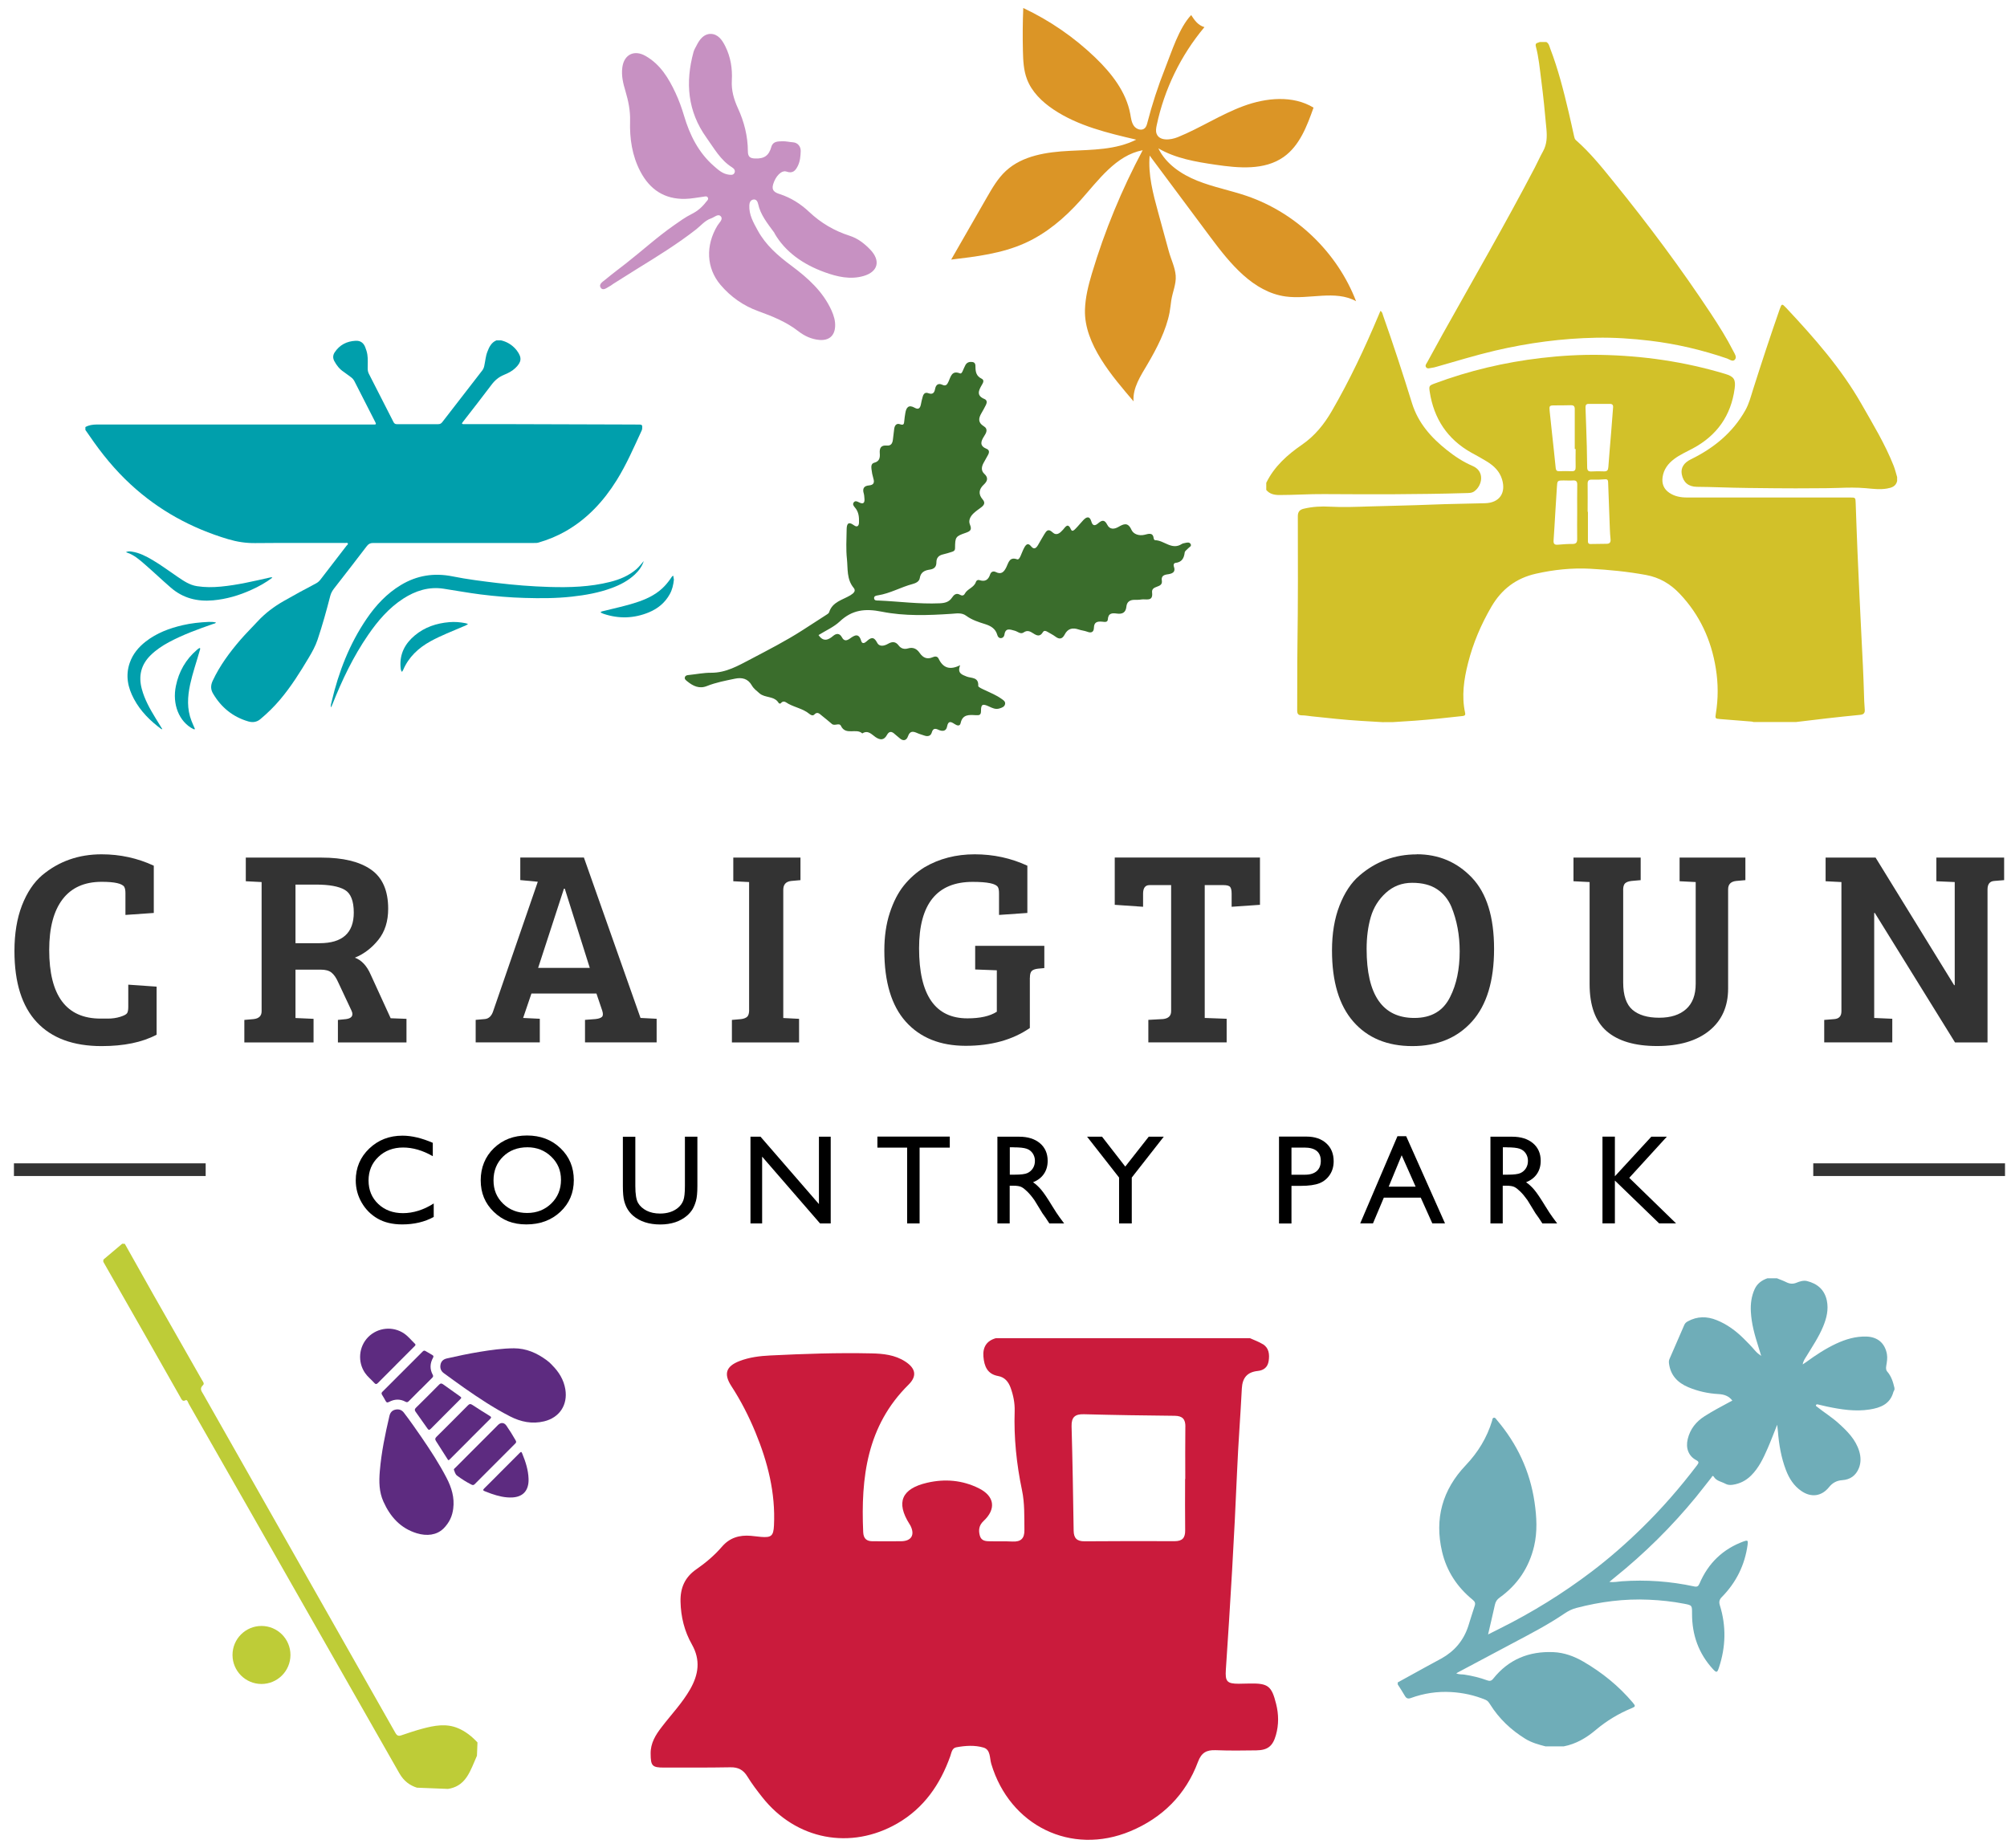
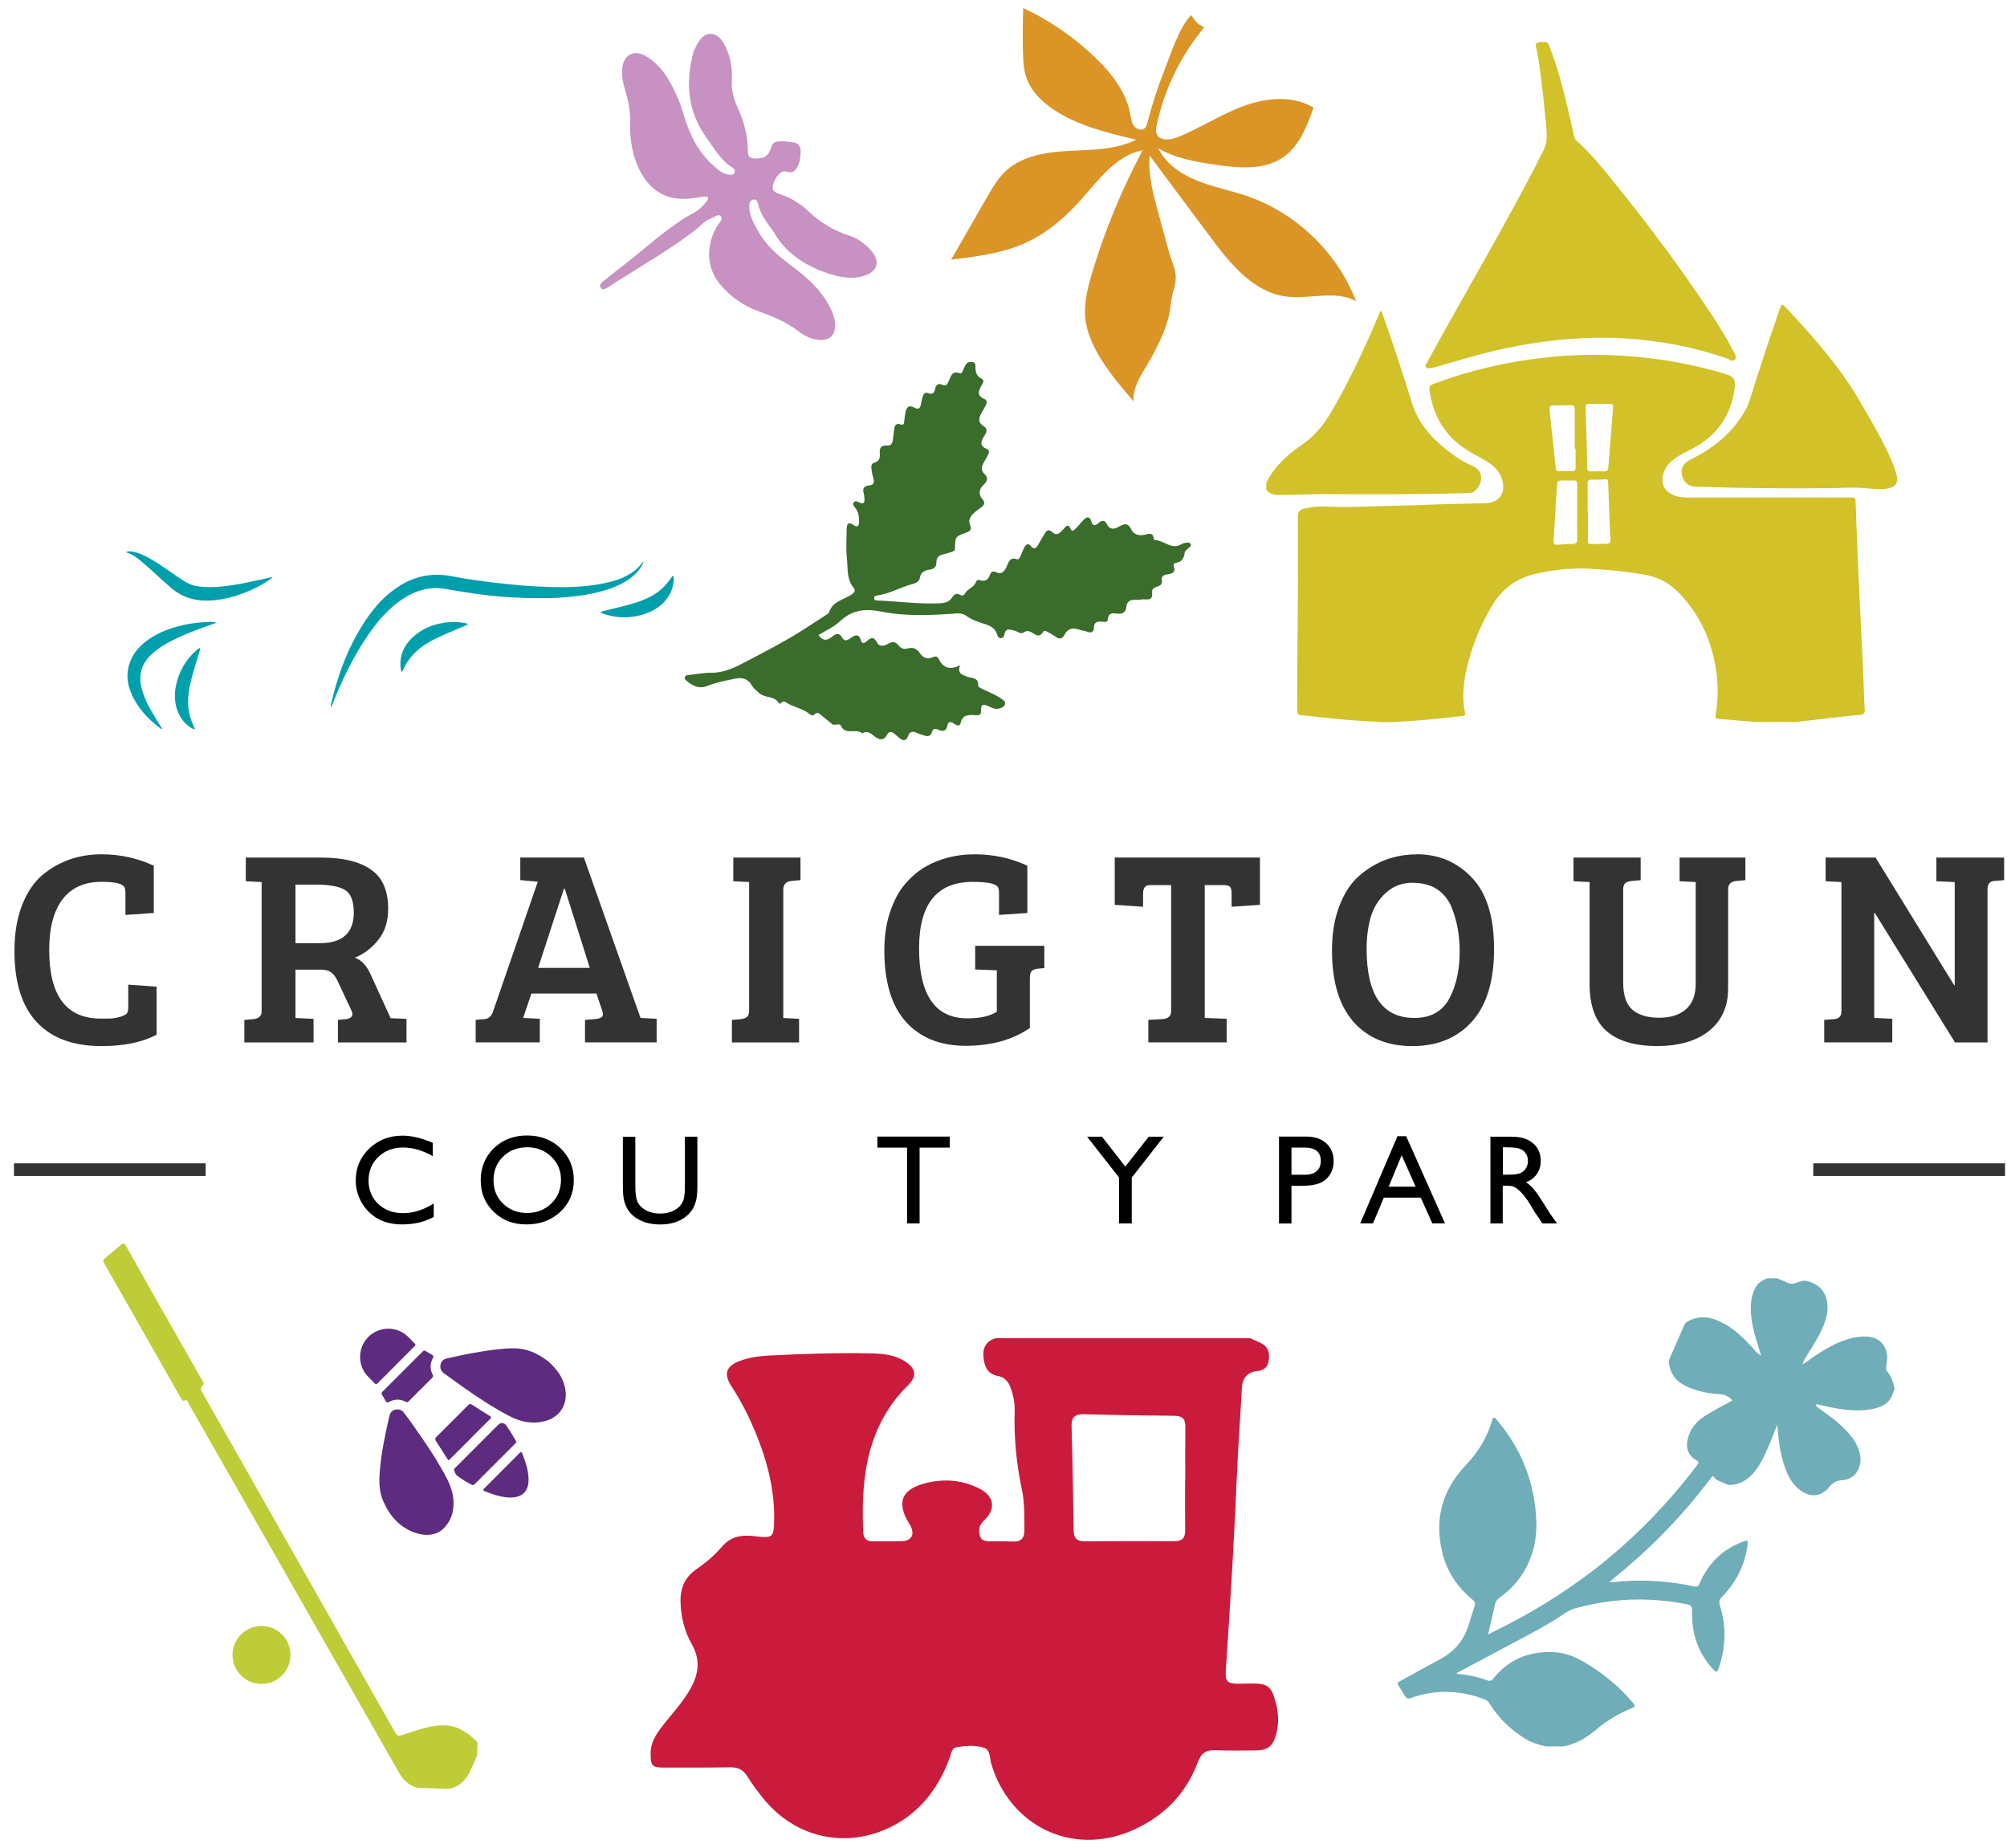
<svg xmlns="http://www.w3.org/2000/svg" width="126" height="116" viewBox="0 0 126 116" fill="none">
  <g clip-path="url(#clip0_162_838)">
    <path d="M86.859 45.342C86.395 45.313 85.928 45.288 85.464 45.259C84.424 45.197 83.388 45.081 82.351 44.972C82.145 44.95 81.938 44.91 81.732 44.91C81.496 44.91 81.435 44.809 81.438 44.588C81.449 43.253 81.435 41.914 81.453 40.579C81.493 37.855 81.485 35.134 81.478 32.409C81.478 32.123 81.605 31.996 81.851 31.938C82.398 31.807 82.96 31.778 83.515 31.811C84.323 31.854 85.131 31.822 85.939 31.796C87.254 31.756 88.573 31.734 89.888 31.68C91.005 31.633 92.121 31.626 93.237 31.593C94.132 31.568 94.559 30.958 94.299 30.095C94.146 29.59 93.795 29.253 93.371 28.988C93.045 28.785 92.708 28.604 92.371 28.419C90.871 27.577 90.019 26.289 89.758 24.595C89.704 24.232 89.722 24.207 90.059 24.08C92.226 23.271 94.462 22.745 96.755 22.476C97.991 22.331 99.23 22.259 100.473 22.28C103.136 22.328 105.753 22.705 108.307 23.474C108.855 23.637 108.978 23.822 108.902 24.392C108.673 26.097 107.786 27.345 106.275 28.154C105.876 28.368 105.463 28.546 105.1 28.821C104.72 29.108 104.448 29.467 104.379 29.95C104.318 30.367 104.452 30.708 104.807 30.944C105.137 31.165 105.517 31.234 105.905 31.234C107.909 31.237 109.909 31.234 111.913 31.234C113.322 31.234 114.732 31.234 116.145 31.234C116.486 31.234 116.489 31.237 116.5 31.586C116.54 32.62 116.569 33.654 116.616 34.687C116.696 36.498 116.776 38.304 116.87 40.115C116.928 41.239 116.986 42.364 117.019 43.492C117.029 43.844 117.037 44.192 117.069 44.54C117.091 44.783 116.986 44.863 116.765 44.881C116.084 44.947 115.406 45.019 114.725 45.096C114.062 45.172 113.402 45.252 112.743 45.331H110.09C110.05 45.32 110.01 45.306 109.971 45.302C109.307 45.248 108.641 45.193 107.978 45.143C107.688 45.121 107.67 45.103 107.72 44.809C107.876 43.862 107.873 42.915 107.72 41.968C107.434 40.173 106.706 38.594 105.445 37.267C104.861 36.654 104.184 36.255 103.343 36.099C102.183 35.885 101.02 35.772 99.843 35.707C98.683 35.645 97.549 35.765 96.422 36.019C95.186 36.298 94.277 36.987 93.635 38.083C92.983 39.2 92.479 40.379 92.164 41.631C91.903 42.658 91.751 43.695 91.979 44.751C92.012 44.896 91.954 44.94 91.813 44.954C90.813 45.066 89.809 45.175 88.805 45.248C88.356 45.281 87.91 45.306 87.461 45.335H86.859V45.342ZM100.404 25.357C100.187 25.357 99.969 25.364 99.756 25.357C99.593 25.35 99.535 25.419 99.538 25.578C99.549 25.952 99.56 26.329 99.578 26.703C99.614 27.577 99.632 28.451 99.643 29.329C99.643 29.543 99.719 29.609 99.919 29.598C100.176 29.583 100.437 29.583 100.694 29.594C100.901 29.601 100.959 29.521 100.973 29.318C101.024 28.571 101.096 27.824 101.154 27.076C101.194 26.579 101.23 26.079 101.27 25.582C101.285 25.422 101.22 25.353 101.057 25.357C100.839 25.364 100.622 25.357 100.408 25.357H100.404ZM98.919 28.19H98.864C98.864 27.356 98.864 26.521 98.864 25.687C98.864 25.498 98.792 25.437 98.611 25.44C98.277 25.451 97.944 25.448 97.611 25.451C97.273 25.451 97.255 25.473 97.288 25.807C97.335 26.264 97.386 26.717 97.433 27.174C97.513 27.911 97.596 28.651 97.668 29.387C97.683 29.536 97.745 29.59 97.893 29.583C98.15 29.576 98.411 29.572 98.669 29.583C98.875 29.594 98.922 29.5 98.919 29.315C98.908 28.941 98.919 28.564 98.919 28.186V28.19ZM99.016 32.133C99.016 31.568 99.009 30.998 99.02 30.432C99.024 30.222 98.948 30.149 98.745 30.164C98.564 30.178 98.379 30.164 98.194 30.164C97.763 30.164 97.766 30.164 97.741 30.61C97.712 31.107 97.676 31.608 97.647 32.105C97.611 32.71 97.578 33.32 97.534 33.926C97.52 34.132 97.585 34.216 97.799 34.198C98.107 34.172 98.415 34.147 98.719 34.151C98.951 34.151 99.02 34.056 99.016 33.835C99.005 33.269 99.016 32.703 99.016 32.133ZM99.68 32.133C99.68 32.133 99.687 32.133 99.69 32.133C99.69 32.725 99.69 33.32 99.69 33.911C99.69 34.031 99.68 34.158 99.857 34.154C100.198 34.151 100.542 34.147 100.883 34.14C101.06 34.136 101.129 34.038 101.111 33.86C101.089 33.646 101.075 33.429 101.067 33.211C101.031 32.235 100.991 31.263 100.959 30.287C100.955 30.145 100.922 30.077 100.756 30.091C100.484 30.116 100.205 30.12 99.93 30.113C99.73 30.106 99.669 30.189 99.672 30.378C99.68 30.962 99.672 31.546 99.672 32.13L99.68 32.133Z" fill="#D2C129" />
    <path d="M97.07 2.633C97.241 2.72 97.266 2.897 97.324 3.05C97.821 4.345 98.161 5.687 98.48 7.037C98.6 7.541 98.708 8.045 98.821 8.549C98.843 8.64 98.857 8.727 98.933 8.796C99.835 9.587 100.582 10.519 101.332 11.448C103.488 14.107 105.535 16.85 107.423 19.708C107.923 20.467 108.409 21.239 108.822 22.052C108.905 22.219 109.061 22.418 108.912 22.582C108.775 22.734 108.586 22.564 108.431 22.509C106.854 21.968 105.245 21.591 103.593 21.392C102.466 21.258 101.336 21.181 100.201 21.203C98.06 21.243 95.951 21.526 93.867 22.012C92.632 22.302 91.421 22.676 90.204 23.021C90.091 23.053 89.979 23.086 89.863 23.097C89.751 23.111 89.617 23.173 89.533 23.061C89.446 22.948 89.548 22.839 89.602 22.741C89.921 22.154 90.24 21.57 90.566 20.985C92.512 17.503 94.512 14.049 96.36 10.512C96.534 10.178 96.683 9.834 96.868 9.507C97.118 9.061 97.129 8.593 97.085 8.1C96.994 7.062 96.889 6.024 96.755 4.991C96.665 4.298 96.603 3.598 96.422 2.919C96.353 2.669 96.556 2.701 96.672 2.636H97.074L97.07 2.633Z" fill="#D2C129" />
    <path d="M119.102 30.203C119.022 30.537 118.761 30.621 118.464 30.672C118.022 30.748 117.58 30.69 117.142 30.65C116.566 30.599 115.989 30.61 115.417 30.632C114.942 30.65 114.467 30.65 113.993 30.653C113.152 30.661 112.308 30.661 111.467 30.653C110.308 30.642 109.148 30.635 107.992 30.595C107.499 30.577 107.01 30.57 106.517 30.563C105.999 30.552 105.68 30.287 105.582 29.776C105.506 29.369 105.716 29.05 106.155 28.836C107.586 28.136 108.782 27.167 109.576 25.752C109.804 25.346 109.916 24.9 110.054 24.464C110.59 22.777 111.141 21.098 111.724 19.429C111.858 19.052 111.866 19.044 112.145 19.338C113.899 21.21 115.594 23.133 116.87 25.375C117.587 26.634 118.345 27.878 118.881 29.235C118.972 29.467 119.03 29.71 119.102 29.95V30.2V30.203Z" fill="#D2C129" />
    <path d="M79.5 30.305C80 29.282 80.829 28.546 81.735 27.922C82.547 27.363 83.127 26.641 83.609 25.81C84.732 23.873 85.685 21.849 86.551 19.785C86.587 19.701 86.624 19.618 86.663 19.52C86.787 19.589 86.794 19.705 86.827 19.799C87.472 21.624 88.073 23.463 88.646 25.313C89.03 26.55 89.834 27.457 90.816 28.241C91.32 28.644 91.856 28.999 92.45 29.253C93.23 29.587 93.063 30.472 92.563 30.842C92.392 30.969 92.182 30.951 91.983 30.958C89.033 31.045 86.08 31.038 83.127 31.02C82.192 31.012 81.261 31.078 80.329 31.078C80.011 31.078 79.713 31.023 79.496 30.759V30.309L79.5 30.305Z" fill="#D2C129" />
    <path d="M118.932 87.257C118.91 87.301 118.881 87.344 118.867 87.391C118.66 88.157 118.051 88.385 117.374 88.491C116.471 88.632 115.58 88.491 114.696 88.306C114.518 88.269 114.341 88.226 114.163 88.182C114.109 88.168 114.044 88.146 114.011 88.208C113.978 88.277 114.054 88.302 114.094 88.335C114.522 88.679 114.993 88.966 115.402 89.336C115.96 89.837 116.493 90.359 116.721 91.106C116.83 91.466 116.841 91.832 116.696 92.184C116.508 92.641 116.152 92.895 115.66 92.927C115.312 92.949 115.047 93.094 114.83 93.363C114.359 93.947 113.71 94.034 113.091 93.609C112.612 93.279 112.322 92.819 112.119 92.285C111.822 91.509 111.685 90.7 111.619 89.877C111.608 89.753 111.59 89.626 111.572 89.448C111.358 89.985 111.174 90.475 110.963 90.954C110.699 91.56 110.416 92.158 109.934 92.637C109.608 92.96 109.22 93.156 108.768 93.218C108.612 93.24 108.46 93.229 108.318 93.152C108.072 93.015 107.764 92.989 107.593 92.713C107.514 92.587 107.467 92.735 107.43 92.779C107.108 93.178 106.8 93.591 106.474 93.987C104.937 95.859 103.223 97.553 101.336 99.066C101.245 99.138 101.154 99.218 101.035 99.316C101.321 99.352 101.567 99.294 101.814 99.276C103.347 99.167 104.861 99.276 106.361 99.599C106.543 99.639 106.622 99.592 106.695 99.421C107.242 98.137 108.166 97.245 109.481 96.766C109.717 96.682 109.75 96.715 109.717 96.969C109.543 98.257 108.996 99.356 108.086 100.277C107.941 100.426 107.909 100.575 107.97 100.774C108.383 102.095 108.347 103.408 107.909 104.714C107.807 105.019 107.76 105.026 107.546 104.798C106.64 103.814 106.224 102.643 106.227 101.311C106.227 100.785 106.238 100.782 105.72 100.684C104.995 100.542 104.263 100.466 103.524 100.433C101.973 100.361 100.455 100.56 98.958 100.952C98.69 101.021 98.451 101.144 98.219 101.3C97.194 101.997 96.096 102.566 95.001 103.147C93.846 103.76 92.693 104.373 91.537 104.99C91.508 105.004 91.479 105.026 91.425 105.055C91.603 105.139 91.776 105.11 91.936 105.135C92.425 105.211 92.9 105.324 93.364 105.494C93.523 105.552 93.628 105.538 93.744 105.392C94.712 104.174 95.998 103.658 97.523 103.724C98.201 103.753 98.832 103.985 99.415 104.326C100.585 105.008 101.625 105.85 102.502 106.887C102.691 107.112 102.687 107.141 102.419 107.25C101.607 107.587 100.861 108.037 100.19 108.603C99.593 109.107 98.944 109.492 98.168 109.641H97.031C96.589 109.528 96.147 109.405 95.755 109.162C94.856 108.607 94.106 107.896 93.545 106.996C93.472 106.883 93.403 106.775 93.269 106.72C92.574 106.43 91.849 106.274 91.102 106.23C90.236 106.18 89.392 106.307 88.577 106.604C88.399 106.669 88.29 106.633 88.196 106.466C88.059 106.223 87.899 105.987 87.751 105.752C87.751 105.708 87.751 105.668 87.751 105.625C88.341 105.298 88.932 104.972 89.523 104.649C89.849 104.471 90.178 104.297 90.505 104.116C91.32 103.658 91.882 102.991 92.175 102.102C92.313 101.681 92.432 101.253 92.577 100.836C92.639 100.662 92.603 100.557 92.461 100.441C91.487 99.65 90.82 98.641 90.534 97.419C90.048 95.347 90.555 93.53 92.019 91.992C92.784 91.186 93.349 90.268 93.672 89.205C93.693 89.133 93.686 89.035 93.773 89.01C93.874 88.984 93.918 89.082 93.969 89.144C95.244 90.642 96.052 92.354 96.339 94.31C96.473 95.235 96.527 96.156 96.31 97.078C95.991 98.42 95.27 99.494 94.15 100.299C93.99 100.412 93.896 100.546 93.853 100.738C93.719 101.348 93.574 101.953 93.422 102.614C93.686 102.479 93.914 102.363 94.143 102.251C96.183 101.235 98.111 100.045 99.926 98.667C101.031 97.829 102.071 96.918 103.064 95.946C104.325 94.716 105.477 93.392 106.543 91.988C106.655 91.839 106.677 91.77 106.485 91.669C106.006 91.411 105.818 90.918 105.956 90.344C106.108 89.717 106.481 89.249 107.021 88.908C107.521 88.589 108.043 88.313 108.561 88.034C108.623 88.001 108.684 87.968 108.757 87.932C108.532 87.635 108.231 87.54 107.883 87.522C107.228 87.486 106.59 87.344 105.981 87.087C105.314 86.804 104.869 86.336 104.778 85.585C104.767 85.491 104.774 85.407 104.811 85.32C105.122 84.605 105.437 83.891 105.745 83.172C105.793 83.067 105.869 83.006 105.963 82.955C106.554 82.632 107.159 82.632 107.771 82.879C108.412 83.136 108.963 83.539 109.452 84.021C109.702 84.268 109.949 84.518 110.177 84.787C110.286 84.914 110.416 85.023 110.568 85.128C110.507 84.925 110.445 84.725 110.384 84.522C110.159 83.818 109.96 83.107 109.92 82.364C109.891 81.867 109.952 81.377 110.163 80.923C110.322 80.579 110.612 80.372 110.963 80.252C111.159 80.252 111.358 80.252 111.554 80.252C111.75 80.332 111.949 80.401 112.137 80.495C112.351 80.604 112.558 80.626 112.786 80.531C112.996 80.444 113.228 80.375 113.442 80.426C114.087 80.586 114.544 80.963 114.689 81.649C114.808 82.218 114.674 82.752 114.46 83.274C114.185 83.942 113.779 84.537 113.409 85.15C113.322 85.295 113.21 85.433 113.174 85.661C113.275 85.592 113.337 85.552 113.399 85.509C113.989 85.077 114.602 84.674 115.265 84.362C115.877 84.076 116.511 83.887 117.196 83.912C117.888 83.942 118.337 84.333 118.461 85.012C118.504 85.262 118.461 85.501 118.421 85.745C118.399 85.875 118.392 86.006 118.479 86.107C118.74 86.405 118.848 86.764 118.935 87.138V87.265L118.932 87.257Z" fill="#6FADB8" />
-     <path d="M31.433 21.363C31.806 21.446 32.121 21.631 32.375 21.918C32.4 21.947 32.425 21.979 32.451 22.012C32.781 22.455 32.748 22.73 32.349 23.111C32.143 23.307 31.9 23.427 31.643 23.532C31.313 23.666 31.063 23.88 30.849 24.167C30.269 24.94 29.671 25.701 29.081 26.463C29.066 26.481 29.052 26.503 29.034 26.525C28.983 26.587 28.994 26.623 29.081 26.627C29.121 26.627 29.16 26.627 29.2 26.627C29.965 26.627 30.733 26.627 31.498 26.627C34.252 26.634 37.002 26.645 39.756 26.652C39.897 26.652 40.035 26.659 40.176 26.656C40.278 26.656 40.325 26.695 40.321 26.801C40.321 26.881 40.318 26.96 40.281 27.037C39.792 28.092 39.332 29.159 38.716 30.149C37.901 31.455 36.882 32.562 35.534 33.338C34.991 33.65 34.411 33.889 33.81 34.063C33.715 34.093 33.621 34.089 33.527 34.089C30.164 34.089 26.798 34.089 23.435 34.089C23.258 34.089 23.145 34.136 23.033 34.281C22.355 35.174 21.663 36.059 20.975 36.944C20.866 37.085 20.783 37.227 20.736 37.405C20.497 38.33 20.243 39.251 19.938 40.158C19.804 40.561 19.601 40.927 19.384 41.29C18.84 42.204 18.275 43.104 17.59 43.916C17.21 44.366 16.793 44.776 16.344 45.15C16.116 45.342 15.855 45.371 15.583 45.291C14.615 45.008 13.887 44.41 13.376 43.546C13.224 43.292 13.217 43.031 13.351 42.745C13.796 41.791 14.416 40.956 15.097 40.165C15.438 39.77 15.811 39.407 16.163 39.023C16.648 38.497 17.206 38.079 17.826 37.727C18.485 37.35 19.156 36.984 19.83 36.632C19.949 36.57 20.044 36.487 20.123 36.382C20.667 35.674 21.214 34.97 21.754 34.263C21.79 34.219 21.866 34.176 21.837 34.118C21.808 34.06 21.729 34.089 21.671 34.089C19.79 34.089 17.906 34.078 16.025 34.096C15.434 34.103 14.876 34.016 14.315 33.849C12.021 33.164 9.97 32.043 8.205 30.414C7.212 29.5 6.368 28.462 5.611 27.349C5.531 27.229 5.444 27.113 5.361 26.993V26.812C5.574 26.688 5.814 26.656 6.056 26.652C6.593 26.652 7.129 26.652 7.662 26.652C12.901 26.652 18.141 26.652 23.381 26.652C23.417 26.652 23.45 26.652 23.486 26.652C23.609 26.659 23.62 26.616 23.566 26.511C23.127 25.658 22.696 24.809 22.261 23.953C22.207 23.844 22.134 23.753 22.033 23.681C21.877 23.572 21.729 23.449 21.573 23.343C21.315 23.173 21.134 22.941 20.989 22.672C20.888 22.48 20.895 22.299 21.011 22.121C21.323 21.649 21.772 21.424 22.323 21.395C22.613 21.377 22.819 21.515 22.928 21.794C22.986 21.943 23.037 22.096 23.062 22.255C23.109 22.549 23.08 22.846 23.084 23.14C23.084 23.264 23.109 23.376 23.167 23.485C23.682 24.486 24.192 25.491 24.703 26.496C24.754 26.594 24.816 26.634 24.924 26.63C25.787 26.63 26.646 26.63 27.508 26.63C27.62 26.63 27.693 26.594 27.762 26.507C28.599 25.419 29.439 24.334 30.28 23.253C30.345 23.166 30.382 23.071 30.403 22.966C30.469 22.672 30.487 22.368 30.596 22.088C30.708 21.794 30.842 21.504 31.164 21.37H31.436L31.433 21.363Z" fill="#009FAC" />
    <path d="M10.137 45.781C9.437 45.262 8.828 44.664 8.412 43.887C8.024 43.166 7.868 42.415 8.144 41.617C8.336 41.061 8.694 40.633 9.147 40.278C9.836 39.741 10.633 39.443 11.477 39.248C12.01 39.124 12.55 39.07 13.097 39.044C13.249 39.037 13.401 39.044 13.561 39.081C13.514 39.15 13.441 39.153 13.383 39.171C12.434 39.502 11.488 39.843 10.597 40.321C10.187 40.543 9.8 40.8 9.463 41.13C8.854 41.725 8.683 42.436 8.901 43.249C9.078 43.916 9.412 44.508 9.767 45.088C9.908 45.317 10.05 45.549 10.191 45.778H10.129L10.137 45.781Z" fill="#009FAC" />
    <path d="M12.151 45.781C11.224 45.313 10.807 44.196 11.043 43.064C11.227 42.161 11.662 41.399 12.365 40.797C12.405 40.76 12.452 40.728 12.495 40.699C12.51 40.688 12.532 40.688 12.553 40.681C12.586 40.746 12.55 40.8 12.535 40.858C12.336 41.562 12.093 42.251 11.938 42.966C11.771 43.739 11.727 44.504 12.021 45.255C12.09 45.433 12.169 45.603 12.245 45.781H12.155H12.151Z" fill="#009FAC" />
    <path d="M42.307 36.396C42.274 36.712 42.206 37.017 42.05 37.299C41.752 37.84 41.3 38.21 40.742 38.442C39.81 38.83 38.857 38.859 37.901 38.54C37.843 38.522 37.788 38.493 37.738 38.468C37.727 38.464 37.719 38.446 37.705 38.428C37.785 38.373 37.875 38.366 37.959 38.344C38.618 38.177 39.285 38.039 39.93 37.829C40.531 37.633 41.108 37.376 41.579 36.937C41.763 36.766 41.923 36.574 42.068 36.371C42.122 36.294 42.166 36.208 42.249 36.142C42.307 36.197 42.267 36.28 42.303 36.338V36.4L42.307 36.396Z" fill="#009FAC" />
    <path d="M40.415 35.228C40.307 35.562 40.104 35.834 39.85 36.073C39.433 36.461 38.937 36.719 38.408 36.915C37.596 37.216 36.752 37.365 35.893 37.459C34.911 37.568 33.925 37.568 32.94 37.539C32.012 37.514 31.085 37.434 30.161 37.318C29.381 37.22 28.61 37.075 27.834 36.958C26.918 36.821 26.08 37.089 25.312 37.586C24.406 38.174 23.718 38.979 23.113 39.861C22.178 41.217 21.475 42.694 20.87 44.218C20.844 44.286 20.815 44.352 20.776 44.417C20.75 44.286 20.794 44.163 20.823 44.04C21.261 42.182 21.942 40.423 23.022 38.841C23.598 37.996 24.287 37.26 25.167 36.73C26.175 36.12 27.258 35.953 28.414 36.186C29.334 36.371 30.269 36.487 31.201 36.599C32.288 36.73 33.378 36.817 34.473 36.85C35.763 36.889 37.042 36.85 38.299 36.534C38.908 36.382 39.477 36.146 39.959 35.729C40.129 35.58 40.263 35.398 40.412 35.228H40.415Z" fill="#009FAC" />
    <path d="M17.101 36.266C16.677 36.585 16.232 36.831 15.768 37.038C15.007 37.383 14.213 37.615 13.376 37.691C12.387 37.778 11.495 37.561 10.724 36.893C10.166 36.411 9.636 35.903 9.078 35.42C8.741 35.126 8.404 34.833 7.97 34.691C7.955 34.687 7.941 34.68 7.904 34.666C8.053 34.593 8.169 34.615 8.285 34.633C8.76 34.706 9.176 34.923 9.582 35.163C10.118 35.478 10.615 35.852 11.129 36.2C11.514 36.461 11.894 36.73 12.372 36.802C12.869 36.879 13.369 36.875 13.865 36.828C14.909 36.73 15.924 36.487 16.945 36.258C16.989 36.247 17.029 36.226 17.098 36.266H17.101Z" fill="#009FAC" />
    <path d="M29.381 39.175C29.273 39.266 29.164 39.298 29.059 39.342C28.381 39.636 27.689 39.897 27.037 40.256C26.269 40.677 25.66 41.246 25.309 42.063C25.294 42.095 25.276 42.124 25.258 42.153C25.254 42.161 25.243 42.164 25.225 42.175C25.156 42.077 25.153 41.965 25.145 41.852C25.091 41.04 25.432 40.405 26.037 39.897C26.664 39.371 27.403 39.128 28.211 39.059C28.555 39.03 28.889 39.059 29.222 39.124C29.269 39.135 29.313 39.153 29.378 39.171L29.381 39.175Z" fill="#009FAC" />
    <path d="M7.81 55.692C7.683 55.471 7.205 55.362 6.383 55.362C5.303 55.362 4.484 55.728 3.926 56.461C3.368 57.194 3.089 58.253 3.089 59.639C3.089 62.512 4.165 63.949 6.314 63.949H6.774C7.046 63.949 7.307 63.913 7.549 63.837C7.792 63.76 7.937 63.684 7.984 63.601C8.031 63.521 8.053 63.39 8.053 63.216V61.819L9.832 61.943V64.961C8.926 65.44 7.774 65.676 6.379 65.676C4.6 65.676 3.244 65.175 2.31 64.174C1.375 63.173 0.907 61.685 0.907 59.708C0.907 58.616 1.063 57.662 1.378 56.846C1.694 56.033 2.118 55.398 2.65 54.945C3.697 54.071 4.94 53.635 6.379 53.635C7.542 53.635 8.633 53.875 9.655 54.35V57.317L7.875 57.441V56.08C7.875 55.906 7.854 55.779 7.807 55.696L7.81 55.692Z" fill="#333333" />
    <path d="M15.34 65.447V64.032L15.916 63.982C16.253 63.945 16.424 63.782 16.424 63.492V55.377L15.431 55.326V53.842H20.188C21.536 53.842 22.569 54.092 23.29 54.593C24.011 55.094 24.37 55.913 24.37 57.053C24.37 57.843 24.163 58.496 23.75 59.008C23.337 59.52 22.848 59.893 22.279 60.125C22.696 60.278 23.029 60.63 23.272 61.188L24.526 63.927L25.519 63.964V65.447H21.214V64.032L21.721 63.982C21.989 63.945 22.123 63.844 22.123 63.666C22.123 63.597 22.102 63.514 22.055 63.423L21.236 61.678C21.109 61.388 20.964 61.181 20.808 61.058C20.652 60.934 20.428 60.876 20.138 60.876H18.551V63.913L19.685 63.964V65.447H15.344H15.34ZM18.547 59.215H20.065C21.493 59.215 22.21 58.576 22.21 57.296C22.21 56.563 22.022 56.084 21.645 55.866C21.268 55.645 20.66 55.536 19.823 55.536H18.551V59.218L18.547 59.215Z" fill="#333333" />
    <path d="M30.958 63.492L33.763 55.358L32.664 55.253V53.838H36.658L40.212 63.909H40.231L41.224 63.96V65.444H36.727V64.029L37.39 63.978C37.589 63.956 37.719 63.909 37.792 63.84C37.864 63.771 37.868 63.641 37.81 63.456L37.444 62.374H33.364L32.842 63.909L33.889 63.96V65.444H29.863V64.029L30.44 63.978C30.682 63.956 30.856 63.793 30.961 63.488L30.958 63.492ZM35.404 55.794L33.784 60.767H37.027L35.458 55.794H35.408H35.404Z" fill="#333333" />
    <path d="M47.029 63.405V55.377L46.036 55.326V53.842H50.254V55.257L49.677 55.308C49.34 55.344 49.174 55.529 49.174 55.866V63.913L50.166 63.964V65.447H45.949V64.032L46.525 63.982C46.699 63.96 46.826 63.909 46.909 63.833C46.989 63.757 47.032 63.615 47.032 63.405H47.029Z" fill="#333333" />
    <path d="M64.654 61.38V64.54C63.574 65.284 62.23 65.658 60.628 65.658C59.026 65.658 57.773 65.153 56.87 64.148C55.968 63.144 55.519 61.649 55.519 59.672C55.519 58.797 55.631 58.014 55.859 57.317C56.087 56.621 56.381 56.044 56.747 55.591C57.113 55.137 57.541 54.76 58.03 54.455C58.961 53.907 60.016 53.635 61.193 53.635C62.371 53.635 63.472 53.875 64.498 54.35V57.317L62.719 57.441V56.08C62.719 55.906 62.697 55.779 62.65 55.696C62.523 55.474 61.994 55.366 61.063 55.366C58.82 55.366 57.7 56.755 57.7 59.538C57.7 62.469 58.711 63.934 60.733 63.934C61.534 63.934 62.15 63.797 62.581 63.517V60.916H62.563L61.222 60.865V59.382H65.563V60.778L65.161 60.815C64.976 60.836 64.846 60.887 64.77 60.963C64.694 61.039 64.657 61.181 64.657 61.391L64.654 61.38Z" fill="#333333" />
    <path d="M73.524 63.492V55.569H72.165C71.897 55.569 71.763 55.75 71.763 56.109V56.929L69.984 56.806V53.838H79.101V56.806L77.322 56.929V56.109C77.322 55.913 77.293 55.772 77.235 55.692C77.177 55.612 77.036 55.569 76.818 55.569H75.633V63.909L77.01 63.96V65.444H72.093V64.029L73.017 63.978C73.354 63.942 73.524 63.778 73.524 63.488V63.492Z" fill="#333333" />
    <path d="M88.943 53.632C90.32 53.632 91.472 54.121 92.403 55.097C93.335 56.073 93.798 57.568 93.798 59.574C93.798 61.58 93.338 63.1 92.414 64.13C91.49 65.161 90.24 65.676 88.667 65.676C87.095 65.676 85.859 65.164 84.964 64.141C84.069 63.118 83.623 61.627 83.623 59.675C83.623 58.605 83.779 57.666 84.094 56.857C84.41 56.048 84.819 55.424 85.334 54.981C86.366 54.085 87.573 53.639 88.95 53.639L88.943 53.632ZM85.797 59.581C85.797 62.465 86.798 63.909 88.794 63.909C89.863 63.909 90.613 63.467 91.044 62.581C91.439 61.801 91.639 60.847 91.639 59.719C91.639 58.707 91.465 57.775 91.117 56.926C90.918 56.461 90.621 56.095 90.218 55.826C89.816 55.558 89.298 55.424 88.656 55.424C88.015 55.424 87.468 55.634 87.008 56.051C86.548 56.468 86.232 56.976 86.058 57.571C85.885 58.166 85.797 58.834 85.797 59.578V59.581Z" fill="#333333" />
    <path d="M101.904 55.884V61.678C101.904 62.494 102.1 63.064 102.488 63.398C102.876 63.728 103.434 63.895 104.162 63.895C104.89 63.895 105.452 63.713 105.854 63.354C106.256 62.995 106.456 62.465 106.456 61.765V55.377L105.445 55.326V53.842H109.576V55.257L108.999 55.308C108.662 55.344 108.492 55.518 108.492 55.83V62.059C108.492 63.187 108.097 64.072 107.307 64.711C106.517 65.349 105.423 65.672 104.031 65.672C102.64 65.672 101.582 65.36 100.868 64.74C100.154 64.12 99.796 63.133 99.796 61.783V55.377L98.784 55.326V53.842H103.002V55.257L102.426 55.308C102.241 55.329 102.107 55.38 102.024 55.456C101.944 55.532 101.901 55.674 101.901 55.884H101.904Z" fill="#333333" />
    <path d="M114.525 65.447V64.032L115.152 63.982C115.453 63.96 115.605 63.797 115.605 63.492V55.377L114.612 55.326V53.842H117.75L122.682 61.852H122.718V55.377L121.566 55.326V53.842H125.82V55.257L125.193 55.308C124.914 55.329 124.777 55.511 124.777 55.848V65.447H122.737L117.7 57.314H117.663V63.909L118.798 63.96V65.444H114.525V65.447Z" fill="#333333" />
    <path d="M6.484 79.215C7.375 80.782 8.27 82.345 9.162 83.912C9.879 85.175 10.593 86.437 11.311 87.7C11.394 87.845 11.448 88.019 11.648 87.91C11.76 87.852 11.8 88.044 11.854 88.139C13.13 90.37 14.405 92.601 15.677 94.836C18.808 100.332 21.942 105.828 25.07 111.327C25.352 111.821 25.725 112.089 26.175 112.234L28.124 112.311C28.584 112.242 28.99 112.031 29.305 111.56C29.577 111.157 29.74 110.678 29.943 110.228L29.976 109.394C29.61 108.998 29.211 108.69 28.751 108.498C28.008 108.186 27.269 108.331 26.53 108.527C26.077 108.647 25.628 108.799 25.182 108.951C25.019 109.006 24.921 108.969 24.819 108.788C20.801 101.699 16.779 94.611 12.76 87.526C12.659 87.348 12.503 87.185 12.749 86.956C12.851 86.862 12.731 86.728 12.677 86.633C11.655 84.834 10.629 83.042 9.608 81.243C9.013 80.194 8.426 79.142 7.836 78.09C7.781 78.09 7.727 78.086 7.673 78.083C7.278 78.416 6.886 78.747 6.491 79.08L6.484 79.218V79.215Z" fill="#BECC37" />
    <path d="M79.279 84.384C79.666 84.627 79.71 85.023 79.648 85.44C79.59 85.832 79.344 86.031 78.967 86.071C78.3 86.14 77.999 86.503 77.963 87.167C77.876 88.89 77.739 90.613 77.666 92.336C77.489 96.501 77.242 100.662 76.96 104.819C76.909 105.563 77.028 105.708 77.768 105.708C78.007 105.708 78.242 105.697 78.481 105.694C79.616 105.675 79.837 105.857 80.116 106.978C80.279 107.631 80.286 108.277 80.105 108.922C79.909 109.622 79.594 109.88 78.873 109.891C78.021 109.905 77.166 109.913 76.314 109.88C75.746 109.858 75.423 110.036 75.209 110.613C74.441 112.677 72.97 114.128 70.966 114.966C67.245 116.519 63.393 114.618 62.233 110.74C62.124 110.377 62.197 109.851 61.748 109.717C61.2 109.554 60.606 109.593 60.037 109.699C59.762 109.749 59.736 110.036 59.657 110.261C59.023 112.035 58.004 113.511 56.345 114.473C53.406 116.171 49.974 115.51 47.862 112.84C47.529 112.419 47.202 111.991 46.923 111.534C46.666 111.113 46.34 110.943 45.851 110.954C44.463 110.979 43.075 110.972 41.684 110.972C40.934 110.972 40.854 110.86 40.847 110.098C40.839 109.434 41.158 108.922 41.539 108.429C42.14 107.642 42.832 106.923 43.329 106.053C43.858 105.124 43.992 104.217 43.434 103.234C42.97 102.414 42.745 101.514 42.724 100.557C42.702 99.682 43.003 99.015 43.717 98.522C44.307 98.112 44.854 97.651 45.322 97.107C45.811 96.537 46.42 96.363 47.134 96.421C47.351 96.439 47.568 96.472 47.786 96.49C48.424 96.541 48.558 96.425 48.59 95.775C48.692 93.729 48.199 91.796 47.427 89.924C47.01 88.912 46.514 87.943 45.916 87.022C45.416 86.252 45.583 85.777 46.423 85.451C47.043 85.211 47.695 85.131 48.347 85.099C50.467 84.994 52.587 84.921 54.711 84.968C55.446 84.983 56.182 85.059 56.827 85.476C57.483 85.9 57.591 86.387 57.037 86.934C54.421 89.517 54.04 92.768 54.192 96.192C54.211 96.591 54.399 96.766 54.79 96.762C55.385 96.758 55.982 96.773 56.577 96.762C57.225 96.751 57.45 96.359 57.157 95.779C57.138 95.743 57.117 95.71 57.095 95.677C56.236 94.321 56.606 93.461 58.2 93.091C59.323 92.83 60.414 92.924 61.447 93.435C62.443 93.929 62.556 94.741 61.744 95.496C61.454 95.768 61.422 96.076 61.516 96.417C61.614 96.762 61.914 96.762 62.193 96.766C62.65 96.773 63.106 96.758 63.563 96.78C64.092 96.806 64.324 96.588 64.313 96.047C64.302 95.213 64.335 94.379 64.161 93.555C63.817 91.915 63.646 90.261 63.701 88.585C63.715 88.084 63.617 87.598 63.447 87.127C63.309 86.749 63.078 86.463 62.664 86.39C61.983 86.267 61.791 85.774 61.74 85.179C61.69 84.587 61.929 84.181 62.519 84.014C67.839 84.014 73.155 84.014 78.474 84.014C78.742 84.137 79.029 84.235 79.279 84.391V84.384ZM74.419 89.579C74.427 89.108 74.245 88.893 73.756 88.886C71.854 88.868 69.948 88.839 68.045 88.788C67.487 88.774 67.259 88.973 67.274 89.546C67.335 91.73 67.371 93.914 67.404 96.098C67.411 96.581 67.618 96.769 68.093 96.766C69.977 96.751 71.861 96.751 73.745 96.758C74.235 96.758 74.412 96.544 74.405 96.073C74.39 94.999 74.401 93.929 74.401 92.855C74.401 92.855 74.409 92.855 74.412 92.855C74.412 91.763 74.401 90.671 74.416 89.579H74.419Z" fill="#CA1B3C" />
    <path d="M48.63 14.637C48.163 14.002 47.742 13.483 47.597 12.808C47.565 12.663 47.485 12.489 47.286 12.529C47.108 12.565 47.05 12.732 47.043 12.888C47.014 13.483 47.3 13.973 47.572 14.47C48.079 15.399 48.851 16.062 49.685 16.683C50.71 17.445 51.66 18.29 52.203 19.491C52.348 19.814 52.453 20.155 52.428 20.514C52.392 21.102 52.022 21.392 51.435 21.341C50.935 21.297 50.496 21.087 50.123 20.797C49.362 20.205 48.492 19.857 47.601 19.534C46.67 19.197 45.873 18.638 45.231 17.88C44.343 16.828 44.285 15.417 45.039 14.165C45.148 13.984 45.42 13.77 45.249 13.581C45.086 13.396 44.843 13.643 44.641 13.712C44.253 13.842 44.003 14.169 43.695 14.408C42.535 15.312 41.289 16.084 40.039 16.853C39.524 17.173 39.013 17.499 38.498 17.822C38.426 17.866 38.364 17.927 38.288 17.963C38.107 18.058 37.872 18.272 37.727 18.08C37.549 17.844 37.85 17.684 38.006 17.553C38.426 17.202 38.872 16.872 39.303 16.534C40.314 15.743 41.263 14.876 42.318 14.14C42.677 13.889 43.028 13.632 43.423 13.436C43.778 13.262 44.083 13.001 44.325 12.681C44.391 12.598 44.51 12.515 44.43 12.391C44.369 12.297 44.249 12.337 44.155 12.351C43.778 12.399 43.401 12.478 43.021 12.486C41.716 12.518 40.792 11.898 40.198 10.759C39.68 9.768 39.524 8.695 39.557 7.595C39.575 6.946 39.448 6.336 39.267 5.723C39.118 5.234 38.999 4.744 39.071 4.225C39.18 3.42 39.818 3.108 40.524 3.51C41.455 4.04 41.977 4.907 42.412 5.839C42.626 6.3 42.8 6.779 42.945 7.269C43.303 8.477 43.851 9.58 44.818 10.425C45.093 10.664 45.365 10.918 45.757 10.966C45.883 10.98 46.025 11.002 46.101 10.871C46.191 10.712 46.083 10.585 45.967 10.512C45.231 10.055 44.829 9.308 44.347 8.636C43.166 6.986 43.017 5.176 43.539 3.267C43.579 3.119 43.666 2.984 43.735 2.847C43.919 2.48 44.18 2.132 44.604 2.128C45.075 2.128 45.34 2.513 45.532 2.901C45.869 3.572 45.985 4.298 45.945 5.041C45.909 5.665 46.065 6.22 46.325 6.79C46.717 7.639 46.949 8.549 46.952 9.493C46.952 9.848 47.097 9.939 47.398 9.95C47.985 9.975 48.271 9.768 48.427 9.217C48.529 8.861 48.848 8.88 49.119 8.869C49.34 8.861 49.565 8.919 49.786 8.934C50.094 8.956 50.279 9.213 50.268 9.489C50.257 9.79 50.235 10.109 50.098 10.396C49.953 10.693 49.786 10.918 49.377 10.773C49.065 10.664 48.688 11.067 48.54 11.564C48.42 11.967 48.637 12.083 48.96 12.188C49.656 12.413 50.275 12.808 50.793 13.298C51.54 14.002 52.381 14.495 53.348 14.804C53.855 14.967 54.269 15.29 54.635 15.671C55.298 16.364 55.131 17.064 54.211 17.329C53.377 17.568 52.558 17.376 51.768 17.089C50.413 16.599 49.29 15.809 48.619 14.64L48.63 14.637Z" fill="#C791C2" />
    <path d="M51.388 39.871C51.681 40.3 51.982 40.198 52.297 39.93C52.511 39.748 52.714 39.745 52.862 40.02C53 40.274 53.174 40.22 53.363 40.086C53.649 39.879 53.917 39.723 54.066 40.238C54.127 40.445 54.279 40.379 54.403 40.267C54.653 40.035 54.852 39.933 55.062 40.34C55.214 40.641 55.533 40.543 55.751 40.419C56.029 40.26 56.233 40.278 56.421 40.528C56.569 40.724 56.78 40.775 57.001 40.709C57.33 40.612 57.559 40.735 57.74 40.996C57.943 41.29 58.2 41.417 58.555 41.261C58.686 41.203 58.845 41.181 58.928 41.355C59.204 41.936 59.631 42.088 60.28 41.762C60.084 42.255 60.374 42.353 60.69 42.476C60.976 42.589 61.45 42.494 61.414 43.064C61.411 43.144 61.679 43.256 61.835 43.329C62.186 43.496 62.548 43.641 62.867 43.869C62.983 43.953 63.132 44.032 63.099 44.203C63.063 44.381 62.896 44.432 62.744 44.479C62.501 44.555 62.295 44.45 62.085 44.352C61.69 44.167 61.584 44.214 61.588 44.627C61.588 44.91 61.476 44.91 61.248 44.9C60.853 44.878 60.429 44.834 60.309 45.397C60.262 45.614 60.081 45.556 59.928 45.455C59.708 45.309 59.53 45.226 59.458 45.614C59.403 45.912 59.168 45.934 58.914 45.817C58.715 45.723 58.573 45.719 58.497 45.988C58.436 46.202 58.258 46.256 58.044 46.184C57.896 46.129 57.74 46.093 57.595 46.028C57.334 45.912 57.131 45.865 57.004 46.224C56.91 46.499 56.7 46.55 56.468 46.336C56.374 46.249 56.265 46.173 56.171 46.086C55.986 45.908 55.819 45.894 55.685 46.14C55.501 46.481 55.258 46.474 54.968 46.278C54.718 46.108 54.5 45.814 54.134 46.046C53.761 45.69 53.091 46.198 52.794 45.571C52.692 45.357 52.402 45.596 52.232 45.455C52.022 45.281 51.815 45.099 51.598 44.932C51.46 44.827 51.326 44.646 51.123 44.86C51.022 44.965 50.891 44.885 50.808 44.816C50.424 44.501 49.927 44.417 49.5 44.188C49.355 44.112 49.192 43.927 49.011 44.16C48.996 44.178 48.906 44.17 48.895 44.149C48.623 43.673 48.032 43.837 47.681 43.528C47.507 43.376 47.318 43.238 47.202 43.035C46.956 42.6 46.579 42.516 46.13 42.611C45.539 42.734 44.945 42.846 44.38 43.071C43.901 43.264 43.51 43.071 43.148 42.777C43.064 42.708 42.945 42.632 43.006 42.494C43.053 42.389 43.166 42.386 43.267 42.375C43.724 42.328 44.184 42.233 44.641 42.237C45.583 42.244 46.355 41.787 47.141 41.377C48.235 40.8 49.337 40.238 50.38 39.567C50.866 39.255 51.348 38.943 51.83 38.631C51.913 38.576 52.029 38.518 52.054 38.435C52.261 37.778 52.902 37.666 53.388 37.372C53.594 37.245 53.754 37.1 53.594 36.908C53.142 36.364 53.236 35.703 53.17 35.087C53.105 34.488 53.142 33.875 53.152 33.269C53.156 32.961 53.203 32.678 53.62 32.982C53.797 33.113 53.921 33.037 53.928 32.812C53.939 32.474 53.917 32.148 53.681 31.872C53.598 31.774 53.497 31.658 53.609 31.528C53.7 31.422 53.823 31.484 53.928 31.538C54.211 31.684 54.297 31.56 54.269 31.288C54.258 31.187 54.258 31.085 54.229 30.987C54.134 30.682 54.229 30.505 54.551 30.476C54.848 30.45 54.913 30.309 54.83 30.037C54.772 29.844 54.732 29.645 54.711 29.445C54.692 29.286 54.692 29.101 54.888 29.05C55.225 28.963 55.254 28.72 55.232 28.448C55.207 28.128 55.316 27.94 55.667 27.973C55.932 27.998 56.026 27.842 56.055 27.613C56.084 27.385 56.109 27.156 56.138 26.928C56.167 26.706 56.28 26.554 56.511 26.637C56.736 26.717 56.754 26.608 56.769 26.442C56.783 26.271 56.809 26.097 56.838 25.926C56.896 25.575 57.048 25.386 57.425 25.6C57.66 25.734 57.765 25.629 57.812 25.397C57.845 25.226 57.881 25.059 57.932 24.892C57.983 24.722 58.081 24.61 58.283 24.686C58.537 24.78 58.657 24.682 58.704 24.424C58.751 24.174 58.889 24.029 59.168 24.16C59.396 24.268 59.472 24.12 59.552 23.949C59.689 23.645 59.755 23.238 60.266 23.441C60.352 23.474 60.407 23.365 60.443 23.282C60.497 23.162 60.545 23.042 60.606 22.926C60.7 22.748 60.863 22.701 61.048 22.727C61.244 22.756 61.24 22.919 61.24 23.061C61.244 23.365 61.306 23.619 61.621 23.771C61.824 23.869 61.711 24.047 61.632 24.181C61.429 24.526 61.298 24.842 61.802 25.049C61.976 25.121 61.969 25.273 61.9 25.415C61.813 25.596 61.711 25.77 61.61 25.948C61.429 26.26 61.392 26.532 61.758 26.757C62.063 26.942 61.907 27.192 61.777 27.396C61.563 27.729 61.494 27.998 61.947 28.183C62.117 28.252 62.114 28.401 62.034 28.549C61.936 28.727 61.835 28.901 61.74 29.079C61.617 29.315 61.584 29.554 61.802 29.754C62.066 29.993 61.987 30.214 61.769 30.418C61.454 30.711 61.403 31.02 61.693 31.357C61.878 31.571 61.777 31.72 61.592 31.858C61.429 31.977 61.262 32.094 61.117 32.231C60.918 32.42 60.784 32.674 60.892 32.932C61.026 33.255 60.925 33.349 60.632 33.45C59.983 33.672 59.965 33.719 59.958 34.415C59.958 34.571 59.867 34.615 59.755 34.648C59.577 34.702 59.4 34.764 59.215 34.803C58.939 34.865 58.787 35.01 58.787 35.308C58.787 35.58 58.657 35.721 58.374 35.761C58.062 35.805 57.801 35.914 57.743 36.298C57.711 36.512 57.486 36.614 57.294 36.665C56.555 36.861 55.885 37.256 55.12 37.376C55.011 37.394 54.863 37.412 54.877 37.564C54.892 37.72 55.044 37.699 55.153 37.702C56.432 37.757 57.704 37.934 58.99 37.876C59.312 37.862 59.577 37.804 59.769 37.517C59.881 37.347 60.034 37.202 60.273 37.343C60.385 37.412 60.505 37.401 60.57 37.274C60.733 36.962 61.153 36.893 61.269 36.53C61.298 36.443 61.392 36.389 61.479 36.418C61.842 36.541 62.048 36.411 62.164 36.055C62.215 35.906 62.349 35.83 62.516 35.914C62.874 36.095 63.041 35.892 63.182 35.602C63.317 35.326 63.375 34.941 63.856 35.115C63.958 35.152 64.034 34.992 64.081 34.883C64.157 34.713 64.219 34.531 64.309 34.372C64.411 34.187 64.541 34.056 64.733 34.299C64.915 34.528 65.052 34.412 65.165 34.223C65.299 34.002 65.418 33.77 65.556 33.552C65.683 33.352 65.791 33.149 66.078 33.421C66.332 33.661 66.549 33.465 66.734 33.258C66.893 33.08 67.042 32.79 67.241 33.247C67.314 33.41 67.448 33.269 67.52 33.196C67.694 33.022 67.843 32.83 68.013 32.652C68.212 32.442 68.411 32.38 68.513 32.736C68.6 33.048 68.763 33.011 68.948 32.848C69.18 32.649 69.346 32.612 69.513 32.943C69.665 33.247 69.941 33.24 70.216 33.08C70.535 32.899 70.807 32.761 71.031 33.258C71.158 33.541 71.506 33.657 71.858 33.574C72.104 33.516 72.386 33.396 72.434 33.82C72.437 33.857 72.488 33.915 72.513 33.915C73.086 33.915 73.561 34.56 74.191 34.154C74.249 34.118 74.325 34.103 74.398 34.089C74.524 34.06 74.677 34.024 74.749 34.158C74.825 34.296 74.662 34.346 74.593 34.426C74.517 34.513 74.387 34.59 74.376 34.684C74.332 35.05 74.195 35.297 73.793 35.34C73.702 35.351 73.658 35.456 73.691 35.547C73.84 35.957 73.557 36.023 73.271 36.062C73.028 36.099 72.897 36.197 72.941 36.458C72.941 36.472 72.941 36.487 72.945 36.501C72.97 36.937 72.271 36.73 72.329 37.205C72.401 37.8 71.93 37.586 71.651 37.637C71.51 37.662 71.365 37.659 71.22 37.659C70.933 37.659 70.745 37.789 70.716 38.079C70.68 38.453 70.47 38.569 70.125 38.522C69.832 38.482 69.575 38.478 69.549 38.892C69.535 39.092 69.332 39.044 69.194 39.03C68.897 39.005 68.683 39.044 68.676 39.418C68.669 39.679 68.516 39.763 68.259 39.661C68.085 39.596 67.893 39.581 67.716 39.52C67.335 39.389 67.034 39.462 66.842 39.835C66.697 40.118 66.509 40.162 66.252 39.962C66.103 39.85 65.933 39.77 65.77 39.672C65.665 39.61 65.549 39.559 65.469 39.694C65.288 39.995 65.089 39.908 64.86 39.759C64.679 39.643 64.498 39.541 64.266 39.705C64.067 39.843 63.889 39.643 63.701 39.596C63.418 39.523 63.121 39.389 63.056 39.857C63.041 39.959 62.965 40.049 62.856 40.06C62.719 40.078 62.639 39.977 62.61 39.861C62.498 39.465 62.208 39.298 61.842 39.182C61.432 39.055 61.016 38.921 60.66 38.66C60.378 38.449 60.059 38.515 59.744 38.536C58.276 38.634 56.791 38.689 55.359 38.402C54.312 38.192 53.5 38.282 52.718 39.019C52.348 39.367 51.852 39.581 51.399 39.864L51.388 39.871Z" fill="#3A6D2C" />
    <path d="M72.724 9.319C73.198 10.294 74.162 10.944 75.166 11.346C76.17 11.749 77.246 11.952 78.268 12.3C81.369 13.36 83.957 15.845 85.134 18.91C83.823 18.185 82.188 18.82 80.706 18.613C78.674 18.33 77.231 16.552 76.003 14.905C74.727 13.193 73.452 11.481 72.176 9.768C72.071 10.969 72.39 12.166 72.709 13.331C72.93 14.143 73.155 14.956 73.376 15.769C73.513 16.277 73.771 16.777 73.811 17.307C73.85 17.837 73.611 18.337 73.532 18.863C73.495 19.11 73.474 19.364 73.427 19.61C73.213 20.739 72.618 21.885 72.039 22.868C71.611 23.594 71.1 24.356 71.165 25.197C69.857 23.659 68.053 21.609 68.114 19.451C68.136 18.674 68.328 17.913 68.549 17.173C69.35 14.495 70.422 11.898 71.738 9.431C70.06 9.75 68.969 11.303 67.832 12.576C66.846 13.679 65.694 14.659 64.346 15.264C62.896 15.917 61.291 16.11 59.715 16.298C60.458 15.003 61.2 13.704 61.947 12.409C62.291 11.811 62.643 11.198 63.15 10.73C64.197 9.761 65.723 9.543 67.147 9.471C68.571 9.398 70.06 9.413 71.332 8.767C69.528 8.346 67.683 7.907 66.143 6.877C65.426 6.398 64.77 5.767 64.469 4.958C64.259 4.399 64.233 3.79 64.219 3.191C64.197 2.295 64.204 1.399 64.241 0.503C65.907 1.287 67.444 2.346 68.77 3.623C69.785 4.602 70.705 5.774 70.959 7.16C71.006 7.418 71.035 7.69 71.187 7.904C71.339 8.118 71.669 8.23 71.865 8.052C71.966 7.962 72.002 7.824 72.035 7.693C72.325 6.569 72.705 5.397 73.144 4.294C73.553 3.264 74.017 1.751 74.782 0.946C74.996 1.276 75.209 1.584 75.615 1.704C74.133 3.471 73.093 5.607 72.618 7.867C72.582 8.038 72.55 8.223 72.608 8.386C72.778 8.869 73.481 8.8 73.952 8.607C75.358 8.034 76.641 7.185 78.065 6.659C79.489 6.133 81.166 5.97 82.464 6.757C82.054 7.915 81.591 9.148 80.587 9.855C79.384 10.704 77.764 10.556 76.307 10.341C75.068 10.16 73.803 9.946 72.724 9.315V9.319Z" fill="#DB9526" />
    <path d="M16.416 105.723C17.421 105.723 18.235 104.907 18.235 103.901C18.235 102.896 17.421 102.08 16.416 102.08C15.412 102.08 14.597 102.896 14.597 103.901C14.597 104.907 15.412 105.723 16.416 105.723Z" fill="#BECC37" />
    <path d="M34.657 85.701C35.085 86.126 35.389 86.615 35.491 87.217C35.654 88.201 35.129 88.999 34.161 89.234C33.407 89.416 32.697 89.271 32.02 88.922C31.012 88.407 30.074 87.783 29.15 87.138C28.718 86.837 28.294 86.521 27.867 86.213C27.678 86.078 27.613 85.886 27.657 85.668C27.697 85.454 27.845 85.331 28.059 85.284C28.744 85.128 29.429 84.983 30.121 84.87C30.831 84.754 31.545 84.653 32.266 84.649C33.038 84.649 33.701 84.943 34.31 85.389C34.371 85.436 34.433 85.483 34.491 85.534C34.549 85.585 34.603 85.643 34.657 85.697V85.701Z" fill="#5D2B80" />
    <path d="M27.827 95.978C27.41 96.377 26.805 96.454 26.167 96.261C25.145 95.949 24.5 95.228 24.073 94.277C23.794 93.66 23.79 93.015 23.845 92.358C23.942 91.183 24.182 90.036 24.45 88.89C24.497 88.683 24.62 88.541 24.83 88.498C25.04 88.454 25.225 88.516 25.356 88.69C25.74 89.191 26.102 89.71 26.461 90.232C27.026 91.056 27.573 91.894 28.034 92.782C28.349 93.388 28.544 94.019 28.454 94.712C28.396 95.159 28.24 95.565 27.827 95.982V95.978Z" fill="#5D2B80" />
    <path d="M29.958 90.773C30.396 90.334 30.831 89.898 31.269 89.459C31.44 89.289 31.65 89.3 31.791 89.503C32.001 89.804 32.193 90.116 32.375 90.435C32.418 90.511 32.414 90.566 32.349 90.627C31.498 91.476 30.65 92.325 29.802 93.178C29.74 93.24 29.686 93.25 29.606 93.21C29.287 93.051 28.983 92.859 28.697 92.644C28.581 92.558 28.552 92.416 28.501 92.289C28.476 92.224 28.548 92.184 28.588 92.144C29.044 91.687 29.501 91.23 29.958 90.773Z" fill="#5D2B80" />
    <path d="M29.516 90.341C29.099 90.758 28.686 91.172 28.269 91.589C28.153 91.705 28.153 91.701 28.066 91.56C27.838 91.197 27.606 90.831 27.37 90.468C27.302 90.363 27.312 90.297 27.399 90.21C28.062 89.554 28.718 88.897 29.374 88.233C29.468 88.135 29.541 88.128 29.653 88.201C30.012 88.44 30.378 88.668 30.744 88.893C30.846 88.955 30.86 88.999 30.769 89.086C30.349 89.499 29.932 89.92 29.512 90.341H29.516Z" fill="#5D2B80" />
    <path d="M26.392 87.236C26.149 87.479 25.903 87.722 25.664 87.968C25.599 88.034 25.544 88.052 25.461 88.005C25.113 87.816 24.765 87.834 24.421 88.016C24.312 88.074 24.258 88.052 24.207 87.95C24.138 87.82 24.062 87.696 23.986 87.569C23.942 87.497 23.942 87.439 24.008 87.377C24.852 86.535 25.696 85.69 26.537 84.849C26.595 84.79 26.646 84.779 26.718 84.823C26.856 84.906 26.994 84.986 27.135 85.066C27.215 85.11 27.233 85.157 27.186 85.24C26.99 85.596 26.975 85.959 27.171 86.318C27.211 86.394 27.189 86.441 27.135 86.499C26.889 86.746 26.642 86.993 26.396 87.239L26.392 87.236Z" fill="#5D2B80" />
-     <path d="M27.95 88.792C27.649 89.093 27.345 89.394 27.048 89.699C26.961 89.786 26.91 89.793 26.838 89.688C26.591 89.332 26.341 88.984 26.091 88.632C26.026 88.538 26.019 88.473 26.109 88.385C26.599 87.903 27.088 87.417 27.57 86.927C27.657 86.837 27.722 86.844 27.816 86.909C28.16 87.159 28.508 87.406 28.856 87.649C28.983 87.74 28.986 87.754 28.878 87.863C28.57 88.171 28.262 88.48 27.954 88.788L27.95 88.792Z" fill="#5D2B80" />
    <path d="M24.866 85.683C24.486 86.064 24.105 86.441 23.729 86.822C23.642 86.913 23.58 86.916 23.497 86.822C23.308 86.608 23.08 86.437 22.917 86.198C22.439 85.501 22.522 84.544 23.113 83.945C23.714 83.339 24.667 83.241 25.37 83.72C25.631 83.898 25.823 84.145 26.048 84.362C26.124 84.435 26.059 84.486 26.012 84.533C25.631 84.917 25.247 85.298 24.863 85.683H24.866Z" fill="#5D2B80" />
    <path d="M31.509 92.336C31.875 91.97 32.24 91.603 32.606 91.237C32.715 91.128 32.737 91.128 32.791 91.27C32.998 91.774 33.164 92.285 33.183 92.837C33.183 92.888 33.183 92.938 33.183 92.989C33.154 93.62 32.802 93.976 32.172 94.012C31.712 94.038 31.269 93.925 30.838 93.776C30.701 93.729 30.566 93.668 30.429 93.62C30.313 93.577 30.316 93.53 30.4 93.446C30.773 93.08 31.139 92.706 31.509 92.336Z" fill="#5D2B80" />
    <path d="M12.912 73.037H0.875V73.831H12.912V73.037Z" fill="#333333" />
    <path d="M125.875 73.037H113.837V73.831H125.875V73.037Z" fill="#333333" />
    <path d="M27.229 75.547V76.403C26.657 76.715 26.001 76.871 25.251 76.871C24.642 76.871 24.127 76.748 23.707 76.505C23.283 76.262 22.95 75.924 22.703 75.496C22.457 75.068 22.334 74.604 22.334 74.107C22.334 73.316 22.616 72.648 23.181 72.108C23.747 71.567 24.443 71.299 25.269 71.299C25.841 71.299 26.475 71.448 27.171 71.749V72.587C26.537 72.224 25.914 72.043 25.305 72.043C24.696 72.043 24.163 72.238 23.754 72.634C23.341 73.026 23.138 73.519 23.138 74.114C23.138 74.709 23.341 75.202 23.747 75.587C24.153 75.971 24.671 76.164 25.301 76.164C25.932 76.164 26.602 75.96 27.233 75.554L27.229 75.547Z" fill="black" />
    <path d="M33.089 71.288C33.929 71.288 34.629 71.553 35.187 72.086C35.745 72.619 36.024 73.287 36.024 74.088C36.024 74.89 35.741 75.554 35.179 76.08C34.618 76.606 33.904 76.871 33.045 76.871C32.186 76.871 31.541 76.606 30.998 76.08C30.451 75.554 30.179 74.894 30.179 74.103C30.179 73.312 30.454 72.616 31.005 72.086C31.556 71.553 32.251 71.288 33.089 71.288ZM33.117 72.028C32.494 72.028 31.983 72.224 31.585 72.612C31.186 73 30.983 73.501 30.983 74.103C30.983 74.705 31.183 75.177 31.585 75.569C31.987 75.957 32.491 76.153 33.092 76.153C33.694 76.153 34.205 75.953 34.61 75.558C35.016 75.162 35.219 74.665 35.219 74.074C35.219 73.483 35.016 73.011 34.61 72.619C34.205 72.228 33.705 72.028 33.114 72.028H33.117Z" fill="black" />
    <path d="M42.999 71.364H43.782V74.455C43.782 74.872 43.753 75.188 43.691 75.402C43.63 75.616 43.553 75.794 43.467 75.935C43.376 76.076 43.267 76.204 43.137 76.316C42.706 76.686 42.144 76.875 41.448 76.875C40.752 76.875 40.173 76.69 39.741 76.32C39.611 76.207 39.502 76.076 39.412 75.935C39.321 75.794 39.249 75.62 39.191 75.416C39.133 75.21 39.104 74.89 39.104 74.451V71.368H39.886V74.459C39.886 74.97 39.944 75.326 40.06 75.525C40.176 75.725 40.354 75.884 40.593 76.008C40.832 76.127 41.115 76.189 41.437 76.189C41.898 76.189 42.274 76.069 42.568 75.826C42.72 75.696 42.832 75.543 42.898 75.365C42.966 75.188 42.999 74.887 42.999 74.459V71.368V71.364Z" fill="black" />
-     <path d="M51.413 71.364H52.152V76.809H51.482L47.847 72.616V76.809H47.115V71.364H47.746L51.413 75.594V71.364Z" fill="black" />
    <path d="M55.084 71.357H59.628V72.05H57.733V76.809H56.95V72.05H55.084V71.357Z" fill="black" />
-     <path d="M62.617 76.809V71.364H63.98C64.531 71.364 64.965 71.502 65.288 71.774C65.61 72.046 65.773 72.416 65.773 72.88C65.773 73.196 65.694 73.472 65.534 73.704C65.375 73.936 65.15 74.107 64.853 74.223C65.027 74.339 65.197 74.495 65.364 74.691C65.531 74.887 65.763 75.231 66.063 75.725C66.252 76.033 66.404 76.265 66.52 76.421L66.806 76.809H65.879L65.643 76.45C65.643 76.45 65.621 76.414 65.596 76.385L65.444 76.171L65.201 75.772L64.94 75.347C64.781 75.122 64.632 74.945 64.498 74.814C64.364 74.683 64.244 74.585 64.136 74.528C64.027 74.469 63.846 74.44 63.592 74.44H63.389V76.809H62.61H62.617ZM63.628 72.028H63.396V73.748H63.694C64.088 73.748 64.357 73.715 64.505 73.646C64.65 73.577 64.766 73.475 64.849 73.341C64.933 73.207 64.973 73.051 64.973 72.877C64.973 72.703 64.925 72.55 64.835 72.412C64.744 72.275 64.618 72.177 64.451 72.119C64.284 72.061 64.012 72.032 63.632 72.032L63.628 72.028Z" fill="black" />
    <path d="M72.115 71.364H73.061L71.053 73.929V76.809H70.256V73.929L68.248 71.364H69.187L70.644 73.24L72.118 71.364H72.115Z" fill="black" />
    <path d="M80.297 76.809V71.357H82.022C82.54 71.357 82.953 71.498 83.265 71.778C83.573 72.057 83.728 72.434 83.728 72.909C83.728 73.225 83.649 73.508 83.489 73.751C83.33 73.994 83.112 74.172 82.841 74.284C82.565 74.393 82.17 74.451 81.656 74.451H81.079V76.813H80.297V76.809ZM81.884 72.05H81.079V73.751H81.931C82.246 73.751 82.493 73.675 82.663 73.526C82.833 73.377 82.92 73.163 82.92 72.884C82.92 72.326 82.576 72.046 81.884 72.046V72.05Z" fill="black" />
    <path d="M87.733 71.332H88.28L90.718 76.806H89.921L89.196 75.191H86.877L86.196 76.806H85.395L87.733 71.332ZM88.874 74.502L87.997 72.529L87.182 74.502H88.874Z" fill="black" />
    <path d="M93.57 76.809V71.364H94.933C95.483 71.364 95.918 71.502 96.241 71.774C96.563 72.046 96.726 72.416 96.726 72.88C96.726 73.196 96.647 73.472 96.487 73.704C96.328 73.936 96.103 74.107 95.806 74.223C95.98 74.339 96.15 74.495 96.317 74.691C96.484 74.887 96.715 75.231 97.016 75.725C97.205 76.033 97.357 76.265 97.473 76.421L97.759 76.809H96.831L96.596 76.45C96.596 76.45 96.574 76.414 96.549 76.385L96.397 76.171L96.154 75.772L95.893 75.347C95.733 75.122 95.585 74.945 95.451 74.814C95.317 74.683 95.197 74.585 95.088 74.528C94.98 74.469 94.799 74.44 94.545 74.44H94.342V76.809H93.563H93.57ZM94.581 72.028H94.349V73.748H94.646C95.041 73.748 95.309 73.715 95.458 73.646C95.603 73.577 95.719 73.475 95.802 73.341C95.886 73.207 95.925 73.051 95.925 72.877C95.925 72.703 95.878 72.55 95.788 72.412C95.697 72.275 95.57 72.177 95.404 72.119C95.237 72.061 94.965 72.032 94.585 72.032L94.581 72.028Z" fill="black" />
-     <path d="M103.669 71.364H104.644L102.285 73.947L105.224 76.806H104.162L101.383 74.118V76.806H100.604V71.361H101.383V73.849L103.673 71.361L103.669 71.364Z" fill="black" />
  </g>
  <defs>
    <clipPath id="clip0_162_838">
      <rect width="125" height="115" fill="white" transform="translate(0.875 0.503)" />
    </clipPath>
  </defs>
</svg>